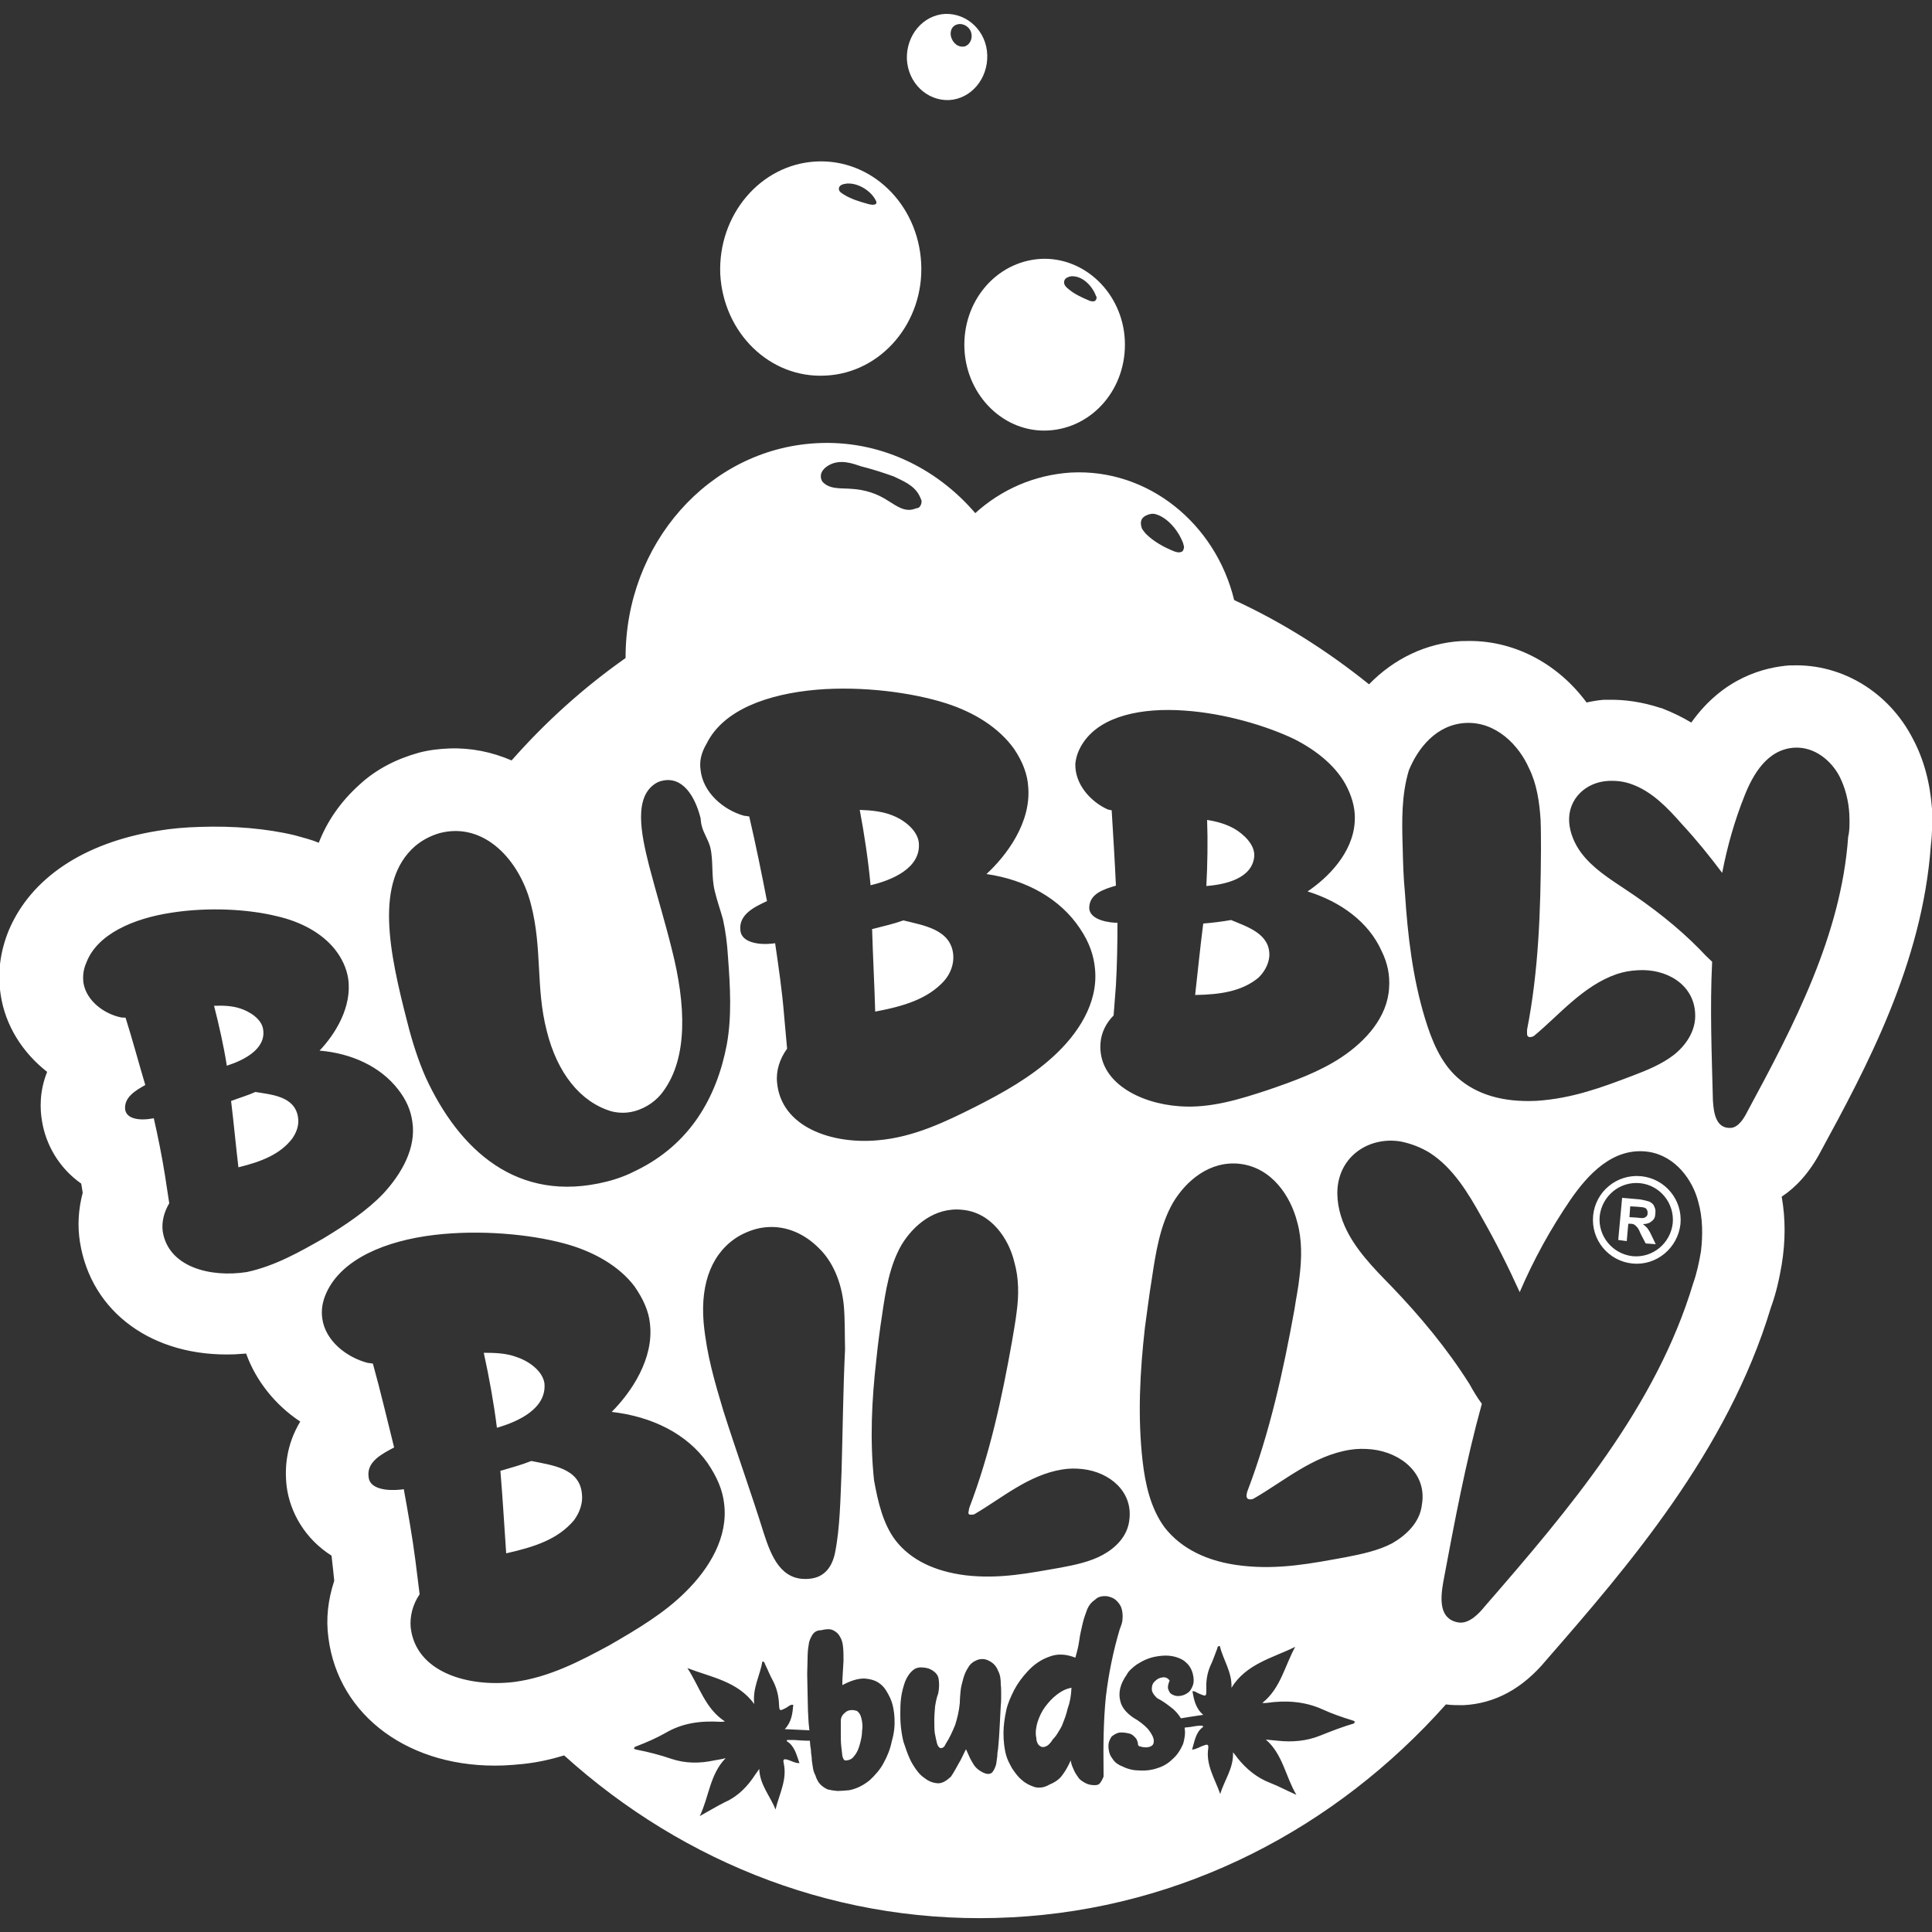
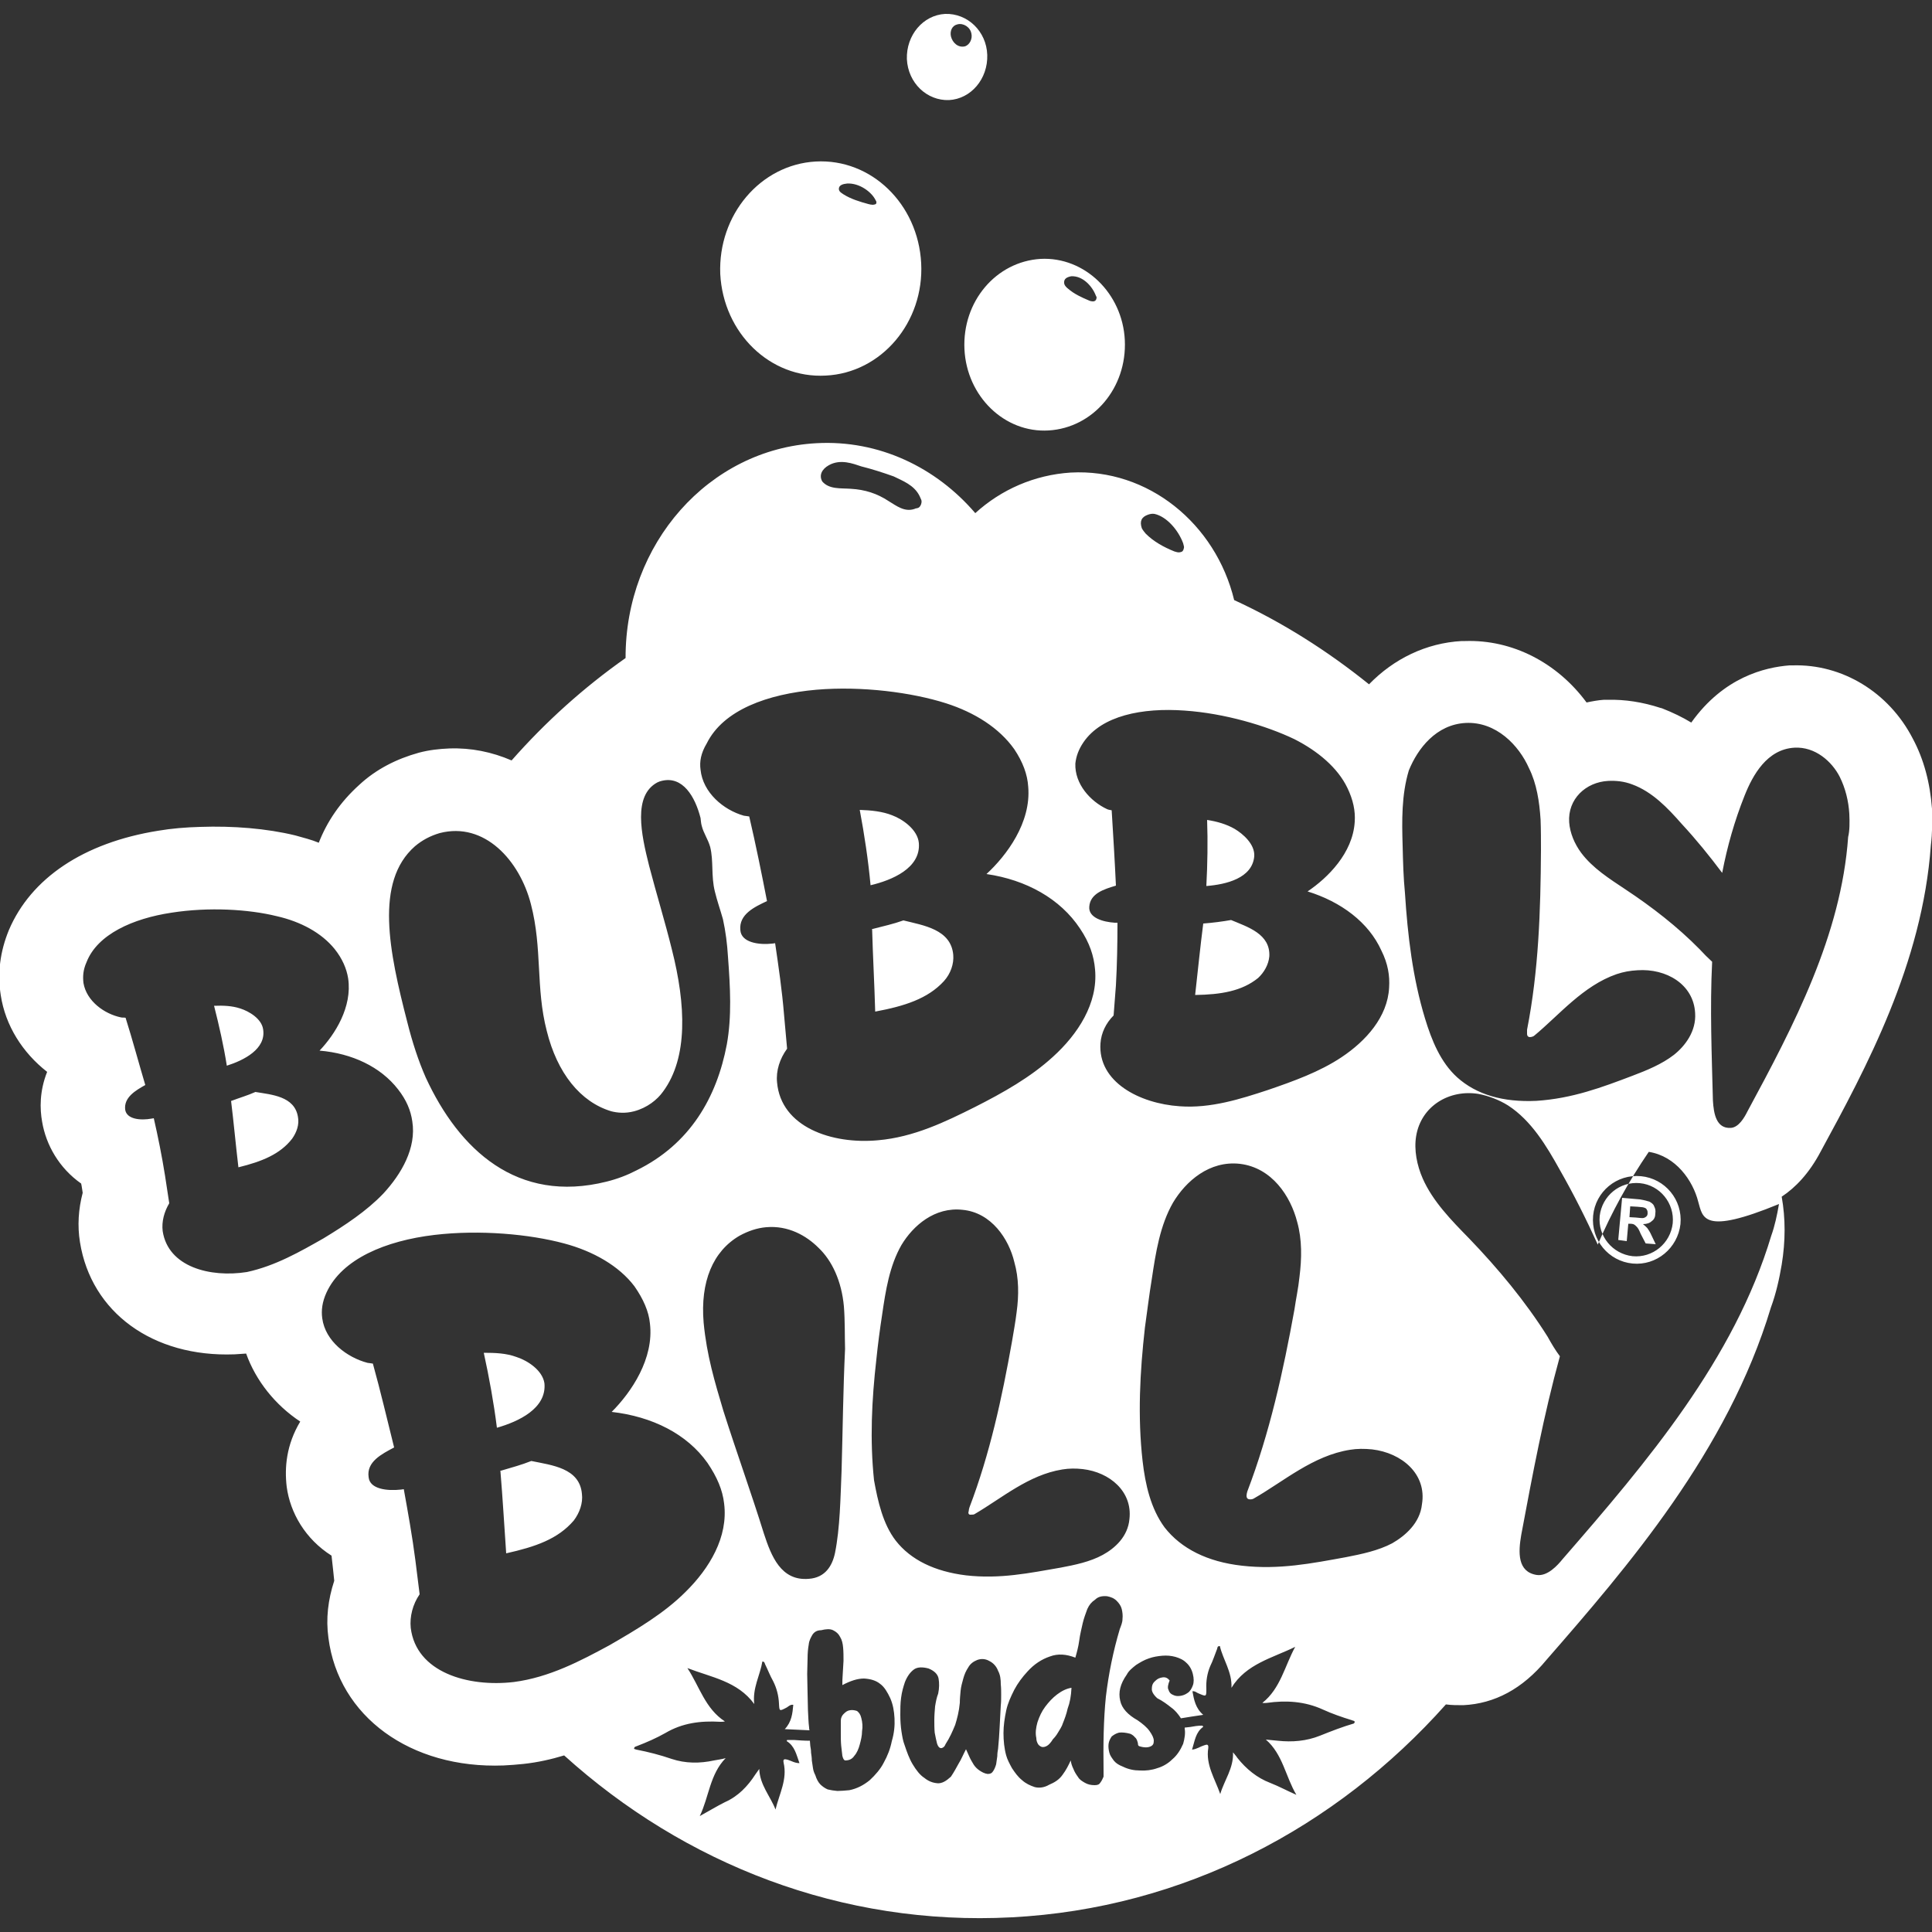
<svg xmlns="http://www.w3.org/2000/svg" id="Layer_1" x="0px" y="0px" viewBox="0 0 500 500" style="enable-background:new 0 0 500 500;" xml:space="preserve">
  <rect x="0" y="0" width="500" height="500" fill="#333333" stroke="none" />
  <style type="text/css">	.st0{fill:#FFFFFF;}</style>
-   <path class="st0" d="M244.6,3.6c-5.7,0.3-10.1,5.5-9.9,11.7c0.3,6.2,5.2,10.8,10.9,10.6c5.7-0.3,10.1-5.5,9.9-11.7 C255.3,8.1,250.4,3.4,244.6,3.6z M249.7,12c-1.7,0.4-3.2-0.9-3.6-2.6c-0.3-1.4,0.3-2.8,1.7-3.1c1.5-0.4,3.3,0.7,3.6,2.4 C251.7,10,251,11.6,249.7,12z M238.4,68.1c-0.8-15.3-12.9-27.1-27.3-26.3c-14.3,0.8-25.3,13.8-24.7,29.1 c0.8,15.3,12.9,27.1,27.3,26.3C228.1,96.5,239.2,83.4,238.4,68.1z M225.9,53c-0.3,0-0.9-0.1-1.2-0.2c-2.2-0.6-4.5-1.3-6.4-2.5 c-0.4-0.3-1.1-0.6-1.2-1.3c-0.1-1.1,1.1-1.4,2.1-1.5c3.2-0.2,6.4,2.2,7.4,4.3c0.1,0.2,0.2,0.3,0.2,0.4 C226.9,52.9,226.5,52.9,225.9,53z M269.3,67c-11.5,0.7-20.3,11-19.7,23.4c0.6,12.2,10.4,21.7,21.8,21c11.5-0.7,20.3-11,19.7-23.4 C290.5,75.9,280.7,66.4,269.3,67z M282.8,78c-0.3,0-0.7-0.1-0.9-0.2c-1.9-0.8-3.9-1.7-5.5-3.1c-0.4-0.3-1-0.9-1-1.5 c-0.1-1.1,0.8-1.5,1.8-1.7c3-0.2,5.5,2.6,6.4,5c0.1,0.2,0.2,0.3,0.2,0.6C283.7,77.7,283.4,78,282.8,78z M128.6,369.5 c-0.8-6.4-2-13-3.4-19.4c3,0,5.8,0.1,8.5,1.1c2.8,0.9,6.7,3.4,7.2,6.8C141.5,364.5,134.2,367.9,128.6,369.5z M66.1,282.6 c-2,0.9-4.1,1.5-6.2,2.3h-0.1c0.7,5.7,1.2,11.3,1.9,17.2c6.1-1.5,10.8-3.4,13.9-7.4c1.2-1.7,1.9-3.7,1.5-5.7 C76.2,283.7,70.3,283.3,66.1,282.6z M237.8,218.2c-0.3-3.5-4.2-6.2-6.9-7.2c-2.5-1-5.4-1.3-8.4-1.4c1.2,6.4,2.2,13,2.8,19.5 C230.8,227.8,238.3,224.7,237.8,218.2z M68.1,266.4c-0.4-2.8-3.7-4.7-5.9-5.4c-2.1-0.7-4.4-0.8-6.8-0.7c1.3,5.1,2.5,10.4,3.3,15.5 C63.1,274.4,68.9,271.5,68.1,266.4z M324.6,221.6c0.2-3.1-2.9-5.8-5.1-7.1c-2.1-1.2-4.5-1.9-7.1-2.3c0.2,5.6,0.1,11.5-0.2,17.1 C317.3,228.9,324.1,227.3,324.6,221.6z M328.5,247.5c0.3-5.8-5.6-7.6-9.9-9.4c-2.3,0.4-4.6,0.7-7.1,0.9h-0.1 c-0.8,6.2-1.4,12.3-2.1,18.5c6.7-0.1,12.1-1,16.3-4.4C327.1,251.7,328.3,249.7,328.5,247.5z M137.5,378.1c-2.5,1-5.1,1.7-7.8,2.5 h-0.2c0.6,7.2,1,14.2,1.5,21.4c7.6-1.7,13.4-3.7,17.5-8.5c1.5-2,2.4-4.5,2.1-6.9C150,379.9,142.8,379.2,137.5,378.1z M244.3,253.9 c1.7-1.9,2.6-4.4,2.4-6.8c-0.6-6.6-7.7-7.6-12.9-8.9c-2.5,0.9-5.2,1.5-7.9,2.2h-0.2c0.2,7.2,0.6,14.2,0.8,21.4 C234,260.4,240.1,258.5,244.3,253.9z M421,321.2l0.4-4.5h0.4c0.6,0,0.9,0.1,1.1,0.2c0.2,0.1,0.4,0.3,0.7,0.6s0.6,0.8,1,1.8l1.3,2.5 l2.6,0.2l-1.1-2.3c-0.4-0.9-0.8-1.5-1.1-1.9c-0.3-0.3-0.7-0.7-1.1-1c1,0,1.8-0.3,2.3-0.8c0.6-0.4,0.9-1.1,0.9-2 c0.1-0.7,0-1.2-0.3-1.8c-0.2-0.6-0.7-0.9-1.2-1.2c-0.6-0.2-1.3-0.4-2.5-0.6l-4.6-0.4l-1,10.9L421,321.2z M421.9,312.2l1.8,0.1 c0.9,0.1,1.4,0.1,1.7,0.2c0.3,0.1,0.7,0.2,0.8,0.6c0.2,0.2,0.2,0.6,0.2,0.9s-0.1,0.6-0.3,0.8c-0.2,0.2-0.4,0.3-0.7,0.4s-1,0-2-0.1 l-1.7-0.1L421.9,312.2z M434.9,316.8c0.6-6.3-4-11.8-10.2-12.4c-6.3-0.6-11.8,4-12.4,10.2c-0.6,6.3,4,11.8,10.2,12.4 C428.7,327.6,434.2,323,434.9,316.8z M432.9,316.6c-0.6,5.2-5.2,9-10.4,8.5c-5.2-0.6-9-5.2-8.5-10.4c0.6-5.2,5.2-9,10.4-8.5 S433.4,311.4,432.9,316.6z M499.7,218.8c-2.2,30.6-16.7,57.5-28.5,79.2c-3,5.7-6.6,9.4-10.1,11.7c1,5.6,1,11.5,0,17.6 c-0.6,3.5-1.4,7.3-2.8,11.1c-11.2,37.2-37.2,67.2-58.1,91.2c-6.2,7.5-13.4,11.3-21.5,11.7c-1.5,0-3.1,0-4.5-0.2 c-28.4,31.9-67.9,52.8-112.4,55.1c-44,2.3-84.7-13.8-115.8-41.9c-3.3,1-6.8,1.8-10.5,2.2c-1.8,0.2-3.4,0.3-5.2,0.4 c-24.1,0.9-42.7-12.7-45.3-33c-0.7-5-0.1-9.9,1.5-14.8l-0.3-2.9c-0.1-1.2-0.3-2.4-0.4-3.6c-6.8-4.3-10.7-11.1-11.6-17.8 c-0.6-5-0.1-10.9,3.5-16.9c-6.5-4.3-11.5-10.6-14-17.6c-1,0.1-2,0.1-3,0.2c-21.2,0.8-37.1-10.9-40-29c-0.7-4.3-0.4-8.6,0.7-12.8 c0,0-0.3-2.1-0.4-2.4c-5.7-4-9.1-10-10.1-16c-0.6-3.3-0.7-7.9,1.3-12.9c-6.4-5-10.8-12-12-19.8c-0.9-5.7-0.2-11.3,2.1-16.9 C8,227.3,21.6,218.1,40.9,215c3.5-0.6,7.2-0.9,10.9-1c8.5-0.3,17.2,0.4,24.6,2.2c2.1,0.6,4.2,1.1,6.1,1.9c2.1-5.4,5.5-10.5,10.5-15 c4.3-4,9.6-6.7,15.4-8.3c2.6-0.7,5.3-1,7.9-1.1c5.6-0.2,11,0.9,16.1,3.1c8.8-10,18.7-18.9,29.5-26.5c-0.1-29.5,21.5-54.1,49.4-55.6 c16.2-0.9,31,6.3,41.1,18.1c6.7-6.1,15.3-9.9,24.7-10.5c20-1.1,37.5,13.2,42.3,33c12.4,5.7,24.1,13.1,34.9,21.8 c6.4-6.6,14.8-10.7,24-11.2c0.3,0,0.6,0,0.9,0c12.2-0.4,23.8,5.6,31.4,15.9c1.4-0.3,3-0.6,4.5-0.7c0.3,0,0.6,0,0.9,0 c4.6-0.1,9.1,0.6,13.7,2.1c0.1,0,0.3,0.1,0.4,0.1c2.8,1.1,5.3,2.3,7.6,3.7c8.4-11.8,19.1-14.3,25.4-14.8c0.2,0,0.6,0,0.8,0 c12.8-0.4,24.9,6.9,31.1,18.9c2.9,5.4,4.5,11.5,5,18.2C500.1,212.4,500.1,215.6,499.7,218.8z M363,218.9c0.1,4.1,0.2,8.2,0.6,12.2 c0.7,11,2,22,5.2,32.5c1.7,5.6,4,11.3,8.3,15.2c5,4.5,11.9,6.5,20.5,6.1c9.3-0.6,17-3.5,24.9-6.5c3.7-1.4,7.6-3,10.7-5.4 c2.9-2.3,5.8-6.1,5.5-10.8c-0.4-7.5-7.5-11.6-14.9-11.1c-1.9,0.1-3.6,0.4-5.4,1c-8.7,3-14.9,10.6-21.3,15.9 c-0.2,0.2-0.7,0.4-1.2,0.4c-0.4,0-0.7-0.3-0.7-0.8c0-0.3,0-0.7,0-1.1c3-15.3,3.5-30.7,3.6-46.4c0-2.6,0-5.4-0.1-8 c-0.3-4.6-1-9.3-3-13.3c-2.6-5.9-8.5-12.1-16.4-11.7c-7.6,0.4-12.4,6.6-14.7,12.3C362.7,205.7,362.8,212.4,363,218.9z M295.5,136.7 c0.3,0.6,0.7,1,1,1.4c2.1,2.1,4.7,3.5,7.4,4.6c0.7,0.2,1.1,0.4,1.9,0.1c0.4-0.1,0.7-1,0.6-1.4l-0.2-0.8c-1.3-3.5-4.3-6.9-7.4-7.6 c-0.6-0.1-1.1,0-1.7,0.2C295.4,133.8,294.9,134.9,295.5,136.7z M286.5,209.4c0.4,0.2,0.8,0.2,1.2,0.3c0.4,6.5,0.8,13,1.1,19.5 c-3,0.9-6.7,2-6.9,5.5c-0.2,2.8,3.5,3.9,6.6,4.1h0.7c0,5.4-0.1,10.8-0.4,16.2l-0.6,7.8c-2,2-3.2,4.5-3.4,7.2 c-0.7,10,10.1,15.6,20.5,16.3c8,0.6,15.8-1.9,22.8-4.2c6.7-2.3,13.4-4.7,19.1-8.5c6.3-4.2,11.9-10.4,12.3-18c0.2-3.1-0.3-6.2-2-9.6 c-3.3-7.3-10.4-12.6-19.1-15.3c5.2-3.5,11.7-9.9,12.2-18c0.2-2.8-0.4-5.7-1.9-8.8c-2.5-5.2-7.6-9.5-13.7-12.6 c-7.3-3.5-18.1-6.7-28.4-7.4c-11-0.8-21.5,1.3-26.2,8.2c-1.3,1.9-1.9,3.7-2.1,5.5C278.1,202.9,282.2,207.4,286.5,209.4z  M212.8,124.6c1.8,2.1,4.8,1.7,7.4,1.9c3.6,0.2,6.8,1.2,9.8,3.2c2,1.2,4.1,2.9,6.7,2c0.3-0.2,0.6-0.1,1-0.3c0.6-0.3,1-1.5,0.7-2.1 l-0.4-0.9c-1.4-2.9-4.5-4-6.7-5.1c-2.8-1-5.6-1.9-8.4-2.6c-2.1-0.7-5.4-2-8.4-0.3C212.7,121.4,211.9,123,212.8,124.6z M181.3,199.2 c0.6,5.9,5.9,10.4,11.2,11.9c0.6,0.1,0.9,0.1,1.4,0.2c1.7,7.3,3.2,14.7,4.6,21.9c-3.2,1.5-7.3,3.4-6.9,7.5c0.2,3.2,4.7,3.9,8.3,3.5 l0.7-0.1c0.9,6.1,1.8,12.3,2.3,18.4l0.8,8.9c-1.9,2.6-2.9,5.7-2.6,8.7c1,11.6,14.2,16.1,26.1,15c9.3-0.8,17.5-4.8,25.1-8.6 c7.3-3.7,14.4-7.7,20.2-13c6.4-5.8,11.7-13.8,10.9-22.6c-0.3-3.5-1.4-6.9-3.9-10.6c-5.1-7.7-13.9-12.6-24.2-14.1 c5.2-4.8,11.6-13.3,10.8-22.6c-0.2-3.2-1.4-6.4-3.6-9.7c-3.9-5.5-10.2-9.5-17.7-11.9c-8.8-2.8-21.7-4.5-33.5-3.5 c-12.6,1.1-24.1,5.2-28.4,13.9C181.4,194.9,181,197.1,181.3,199.2z M218.4,338.1c-0.6-6.6-3.1-11.9-6.6-15.2 c-3.1-3.1-7.8-5.8-13.5-5.3c-2.4,0.2-4.7,1-6.9,2.2c-6.9,4-10.2,11.9-9.3,22.5c0.8,8.5,2.9,15.4,5.1,22.8 c3.4,10.7,7.2,21.2,10.5,31.8c1.9,5.8,4.4,12.3,11.6,11.7c4.3-0.3,6.1-3.4,6.8-6.7c1.3-6.5,1.4-14.1,1.7-21.3 c0.3-10.5,0.4-20.9,0.9-31.5C218.6,345.7,218.7,341.9,218.4,338.1z M105.4,264.5c1.3,5.2,2.9,10.1,4.8,14.4 c8.6,18.6,23.6,32.7,46.8,26.9c2.8-0.7,5.4-1.7,7.7-2.9c13.9-6.8,20.8-18.9,23.4-32.6c1.3-7.2,0.9-14.7,0.3-22.7 c-0.2-3.3-0.6-6.5-1.3-9.7c-0.7-2.5-1.5-4.7-2.1-7.2c-1-4-0.3-7.8-1.2-11.5c-0.6-2.1-1.7-3.5-2.2-5.5c-0.2-0.7-0.2-1.3-0.3-2 c-1.4-5.5-4.6-11-10.1-9.6c-0.4,0.1-0.7,0.2-1.1,0.4c-6.3,3.4-4.2,13.3-2.1,21.6c1.9,7.3,4.1,14.4,5.9,21.7 c3.6,14.2,4.2,27.9-2.3,36.7c-1.5,2.1-4.1,4.2-7.5,5.1c-2.3,0.6-4.3,0.4-5.9,0c-8-2.4-14-9.9-16.7-20.8c-2.9-11.2-1.1-21.3-4.1-32.8 c-2.9-11.3-12-21.4-23.6-18.4c-2.4,0.7-4.5,1.8-6.4,3.4C96.9,228.2,100.7,246.3,105.4,264.5z M83.7,320.5 c5.6-3.4,11.2-7.1,15.5-11.6c4.7-5.1,8.6-11.8,7.5-18.7c-0.4-2.8-1.5-5.5-3.7-8.3c-4.5-5.8-11.9-9.3-20.3-10 c4-4.2,8.5-11.3,7.4-18.7c-0.4-2.5-1.5-5.1-3.5-7.6c-3.4-4.2-8.8-7.1-15-8.5c-7.3-1.8-17.6-2.4-27.2-0.9c-10,1.5-19.2,5.6-22,12.8 c-0.9,2-1,3.7-0.8,5.4c0.8,4.7,5.4,8,9.7,8.9c0.4,0.1,0.8,0,1.2,0.1c1.8,5.7,3.4,11.7,5.1,17.4c-2.5,1.4-5.6,3.2-5.2,6.4 c0.4,2.5,4,2.8,6.8,2.3l0.6-0.1c1.1,4.8,2.1,9.8,2.9,14.8l1.1,7.2c-1.3,2.2-2,4.7-1.7,7.2c1.4,9.3,12.3,12.1,21.8,10.6 C71.3,327.6,77.7,323.9,83.7,320.5z M157.7,425.8c7.1-4.1,14.2-8.3,19.7-13.8c6.2-6.1,11.1-14.2,10-22.9c-0.4-3.5-1.8-6.8-4.3-10.5 c-5.3-7.5-14.3-12-24.8-13.2c5.1-5.1,11-13.8,9.9-22.9c-0.3-3.1-1.7-6.3-4-9.6c-4-5.3-10.7-9.1-18.2-11.1 c-8.9-2.4-21.8-3.6-33.6-2.2c-12.6,1.5-23.9,6.2-27.9,14.9c-1.1,2.4-1.4,4.6-1.1,6.7c0.8,5.9,6.4,10.1,11.7,11.5 c0.6,0.1,0.9,0.1,1.4,0.2c2,7.2,3.7,14.5,5.5,21.7c-3.2,1.7-7.2,3.7-6.6,7.7c0.3,3.1,4.8,3.6,8.4,3.2l0.7-0.1 c1.1,6.1,2.2,12.2,3,18.4l1.1,8.8c-1.8,2.6-2.6,5.8-2.3,8.7c1.4,11.5,14.8,15.4,26.7,14C142.2,434.1,150.3,429.8,157.7,425.8z  M231.5,444.7c-0.1-1.9-0.4-3.6-1.1-5.2c-0.7-1.5-1.5-2.9-2.6-3.7c-1.1-0.9-2.5-1.3-4.2-1.4c-1.7,0-3.5,0.6-5.6,1.7 c0-0.8,0-1.8,0.1-2.9c0.1-1.1,0.1-2.2,0.2-3.4c0-1.2,0-2.3-0.1-3.4c-0.1-1.1-0.3-2-0.8-2.8c-0.4-0.8-1-1.3-1.8-1.7s-1.9-0.3-3.1,0 c-1,0-1.7,0.4-2.2,1.1c-0.4,0.7-0.9,1.5-1,2.6c-0.2,1.1-0.3,2.3-0.3,3.6s-0.1,2.6-0.1,4c0,1.8,0.1,3.4,0.1,5c0,1.5,0.1,3.1,0.1,4.5 c0.1,1.4,0.1,3,0.3,4.4c0,0.2,0,0.4,0.1,0.7c-2.1-0.1-4.1-0.2-6.4-0.3c1.8-1.9,2-4.1,2.2-6.3c-0.8-0.1-1.2,0.4-1.7,0.7 c-1.9,1-1.9,1-2-1c-0.1-2.1-0.6-4-1.5-5.8c-0.8-1.4-1.4-3-2.1-4.4c-0.1-0.2-0.1-0.7-0.7-0.7c-0.6,3.6-2.6,6.9-2.1,11 c-4.3-5.9-11.1-6.9-17.3-9.3c3.1,4.7,4.6,10.5,9.7,13.8c-0.4,0.1-0.9,0.1-1.2,0.1c-5.1-0.3-9.8,0.3-14.2,2.9 c-2.3,1.3-4.8,2.4-7.4,3.4c-0.2,0.1-0.7,0.1-0.7,0.7c0.2,0.1,0.3,0.1,0.6,0.2c3.1,0.6,6.2,1.4,9.1,2.4c3.6,1.2,7.3,1.2,11,0.4 c1-0.2,2-0.3,3-0.6c-4.1,4.2-4.3,10-6.7,15c2.2-1.2,4.3-2.5,6.5-3.6c3.4-1.5,5.9-4.1,7.9-7.2c0.3-0.4,0.7-1,1-1.4 c0.1,4.1,2.9,7.1,4.2,10.5c1-4.1,3.1-7.8,2.1-12.1c-0.2-1,0.2-1,1-0.8c1,0.3,1.9,0.9,3.1,0.9c-0.8-2.2-1.2-4.4-3.3-5.7 c0-0.1,0.1-0.2,0.1-0.3c0.6,0,1.1,0,1.7,0c1.4,0.1,2.8,0.2,4.2,0.2c0,0.4,0.1,0.9,0.1,1.3c0.1,0.6,0.2,1.1,0.2,1.8 c0.1,0.7,0.2,1.3,0.2,2c0.1,0.7,0.2,1.3,0.3,2c0.1,0.7,0.3,1.2,0.6,1.8c0.3,1,0.8,1.9,1.3,2.4s1.2,1,1.9,1.3 c0.8,0.2,1.5,0.3,2.5,0.4c0.9,0,2-0.1,3.1-0.2c2-0.4,3.7-1.3,5.3-2.6c1.4-1.3,2.8-2.9,3.6-4.5c1-1.8,1.7-3.6,2.1-5.6 C231.4,448.6,231.6,446.6,231.5,444.7z M231.8,398.7c3.9,5,10.1,8,18.2,9c8.8,1,16.4-0.6,24.5-2c3.7-0.7,7.6-1.5,10.9-3.3 c3.1-1.7,6.5-4.7,6.9-9.3c0.8-7.1-5.1-12.1-12.1-12.9c-1.8-0.2-3.5-0.2-5.3,0.1c-8.7,1.4-15.6,7.4-22.6,11.5 c-0.2,0.2-0.7,0.2-1.2,0.2c-0.4,0-0.6-0.4-0.4-0.9c0-0.3,0.1-0.7,0.2-1c5.3-13.9,8.4-28.3,11-42.9c0.4-2.4,0.9-5.1,1.2-7.6 c0.6-4.4,0.6-8.8-0.6-13c-1.4-5.9-5.9-12.8-13.4-13.5c-7.2-0.8-12.8,4.1-15.8,9.1c-3.1,5.4-4.1,11.8-5,18c-0.6,3.9-1.1,7.7-1.5,11.6 c-1.2,10.5-1.7,20.9-0.6,31.3C227.2,388.6,228.5,394.4,231.8,398.7z M259,435.9c0-1.2-0.1-2.4-0.7-3.5c-0.4-1.1-1.2-2-2.2-2.5 c-1-0.6-2.1-0.7-3.2-0.3c-1,0.4-1.8,1-2.3,1.9c-0.6,0.9-1,1.8-1.3,2.9c-0.3,1.1-0.6,2.1-0.7,3.2c-0.1,1.1-0.2,2.1-0.2,3.1 c-0.2,2.2-0.7,4.1-1.2,5.7c-0.7,1.7-1.4,3.3-2.5,5c-0.2,0.6-0.6,0.9-1,1c-0.4,0.1-0.9-0.2-1.2-1.2c-0.2-0.8-0.4-1.7-0.6-2.8 c-0.1-1.1-0.1-2.2-0.1-3.3c0-1.1,0.1-2.3,0.2-3.5c0.2-1.2,0.4-2.3,0.8-3.3c0.3-1.4,0.3-2.8,0.1-3.9c-0.2-1.1-1.1-2-2.6-2.6 c-1.5-0.4-2.8-0.4-3.7,0.2c-1,0.7-1.8,1.8-2.4,3.3c-0.4,1.2-0.8,2.5-1,4.1c-0.2,1.4-0.2,3-0.2,4.4c0,1.5,0.1,3,0.3,4.3 c0.2,1.3,0.4,2.5,0.8,3.5c0.6,1.8,1.2,3.5,2.1,5c0.9,1.5,1.9,2.8,3,3.5c1.1,0.9,2.2,1.3,3.4,1.4c1.2,0.1,2.3-0.6,3.5-1.7 c0.8-1.2,1.4-2.3,2-3.4c0.7-1.1,1.2-2.4,1.9-3.7c0.3,0.7,0.6,1.3,0.9,2c0.3,0.7,0.7,1.3,1.1,2c0.4,0.6,0.9,1.1,1.5,1.5 c0.6,0.4,1.3,0.8,2.1,0.9c0.7,0,1.1-0.2,1.4-0.7c0.3-0.4,0.6-1.1,0.8-1.8c0.1-0.7,0.2-1.4,0.3-2.1c0-0.8,0.1-1.3,0.2-1.9 c0.2-1.9,0.3-3.7,0.4-5.5c0.1-1.9,0.2-3.7,0.3-5.7c0.1-0.9,0.1-1.9,0.1-2.8C259.1,437.7,259.1,436.8,259,435.9z M286.2,439.1 c0.7-5.9,1.9-11.8,3.6-17.5c0.3-0.8,0.7-1.7,0.7-2.6c0.1-0.9,0-1.8-0.2-2.6c-0.2-0.8-0.7-1.5-1.3-2.1c-0.7-0.7-1.5-1-2.5-1.2 c-1.3-0.1-2.3,0.1-3.1,0.9c-0.9,0.6-1.5,1.3-2,2.4c-0.4,1.1-0.9,2.4-1.2,3.7c-0.3,1.4-0.7,2.9-0.9,4.5c-0.2,1.5-0.6,3-1,4.4 c-2.3-0.9-4.5-1.1-6.6-0.3c-2.1,0.7-4.1,2-5.8,3.9c-1.3,1.4-2.5,3-3.4,4.7c-0.9,1.8-1.7,3.5-2.1,5.4s-0.7,3.9-0.7,5.8 c0,2,0.2,4,0.7,5.8c0.3,1.1,0.9,2.2,1.5,3.3c0.8,1.2,1.5,2.2,2.6,3.1c1,0.9,2.1,1.4,3.3,1.8c1.2,0.3,2.5,0.1,3.7-0.6 c1.4-0.6,2.6-1.3,3.5-2.6c0.9-1.2,1.5-2.4,2.1-3.7c0.1,0.7,0.3,1.4,0.7,2.2c0.3,0.8,0.7,1.4,1.2,2.1c0.4,0.7,1.1,1.1,1.8,1.5 c0.7,0.4,1.5,0.6,2.5,0.6c0.8,0,1.2-0.2,1.5-0.7c0.3-0.4,0.6-1,0.8-1.5c0-0.2,0-0.4,0-0.7s0-0.4,0-0.7 C285.5,451.4,285.6,445,286.2,439.1z M350.6,445.8c0-0.6-0.4-0.4-0.7-0.6c-2.6-0.8-5.2-1.7-7.6-2.8c-4.6-2.1-9.5-2.4-14.4-1.7 c-0.3,0-0.7,0.1-1.2,0c4.7-3.7,5.8-9.6,8.5-14.5c-5.9,2.9-12.7,4.4-16.5,10.6c0.2-4.1-2.2-7.3-3-10.8c-0.7,0-0.6,0.4-0.7,0.7 c-0.6,1.5-1.1,3.1-1.8,4.5c-0.8,1.9-1.1,3.9-1,5.9c0,2,0,2-1.9,1.2c-0.6-0.2-1-0.7-1.7-0.6c0.4,2.2,0.8,4.4,2.8,6.1 c-2.1,0.3-4,0.6-5.8,0.9c0-0.1-0.1-0.1-0.1-0.2c-0.6-0.9-1.4-1.9-2.4-2.6c-1-0.8-2.2-1.7-3.6-2.4c-1-0.9-1.5-1.8-1.4-2.5 c0-0.9,0.3-1.5,0.9-2c0.6-0.6,1.2-0.8,1.9-0.9c0.8-0.1,1.3,0.2,1.8,0.8c-0.4,1-0.6,1.9-0.3,2.4c0.2,0.7,0.6,1.1,1.1,1.3 c0.6,0.3,1.1,0.4,1.9,0.3c0.7-0.1,1.3-0.3,2-0.8c0.6-0.4,1-1.1,1.3-1.9c0.3-0.8,0.3-1.8,0-3c-0.3-1.2-0.9-2.2-1.7-2.9 c-0.8-0.8-1.8-1.2-2.8-1.5c-1.1-0.3-2.2-0.4-3.4-0.3c-1.2,0.1-2.4,0.3-3.5,0.7c-1.2,0.4-2.2,1-3.3,1.7c-1,0.8-1.9,1.5-2.4,2.5 c-1.7,2.4-2.2,4.6-1.7,6.7c0.4,2,2,3.7,4.5,5.1c1.3,0.9,2.4,1.8,3.1,2.8c0.7,1,1.1,1.8,1.1,2.5c0,0.8-0.2,1.2-0.9,1.5 c-0.7,0.3-1.7,0.3-2.9-0.1c-0.2-0.1-0.3-0.3-0.3-0.6s-0.1-0.4-0.2-0.8c-0.1-0.3-0.3-0.7-0.6-0.9c-0.2-0.3-0.7-0.7-1.2-0.9 c-1.1-0.3-2.1-0.4-2.9-0.3c-0.8,0.2-1.4,0.6-1.9,1c-0.4,0.6-0.7,1.2-0.8,1.9c-0.1,0.8,0,1.5,0.2,2.3s0.7,1.4,1.2,2.1 c0.6,0.7,1.3,1.1,2.3,1.5c1.4,0.7,2.9,1,4.4,1c1.5,0.1,3.1-0.1,4.5-0.6c1.4-0.4,2.8-1.2,3.9-2.3c1.2-1,2.1-2.4,2.8-4 c0.4-1.4,0.6-2.8,0.4-3.9c0-0.1,0-0.2,0-0.3c1-0.1,1.9-0.2,2.9-0.4c0.6-0.1,1.1-0.1,1.7-0.1c0.1,0.1,0.1,0.2,0.2,0.3 c-2,1.4-2.2,3.7-2.9,5.9c1.2-0.1,2.1-0.8,3.1-1.1c0.8-0.3,1.2-0.3,1.1,0.7c-0.7,4.3,1.7,7.9,3.1,11.9c1-3.5,3.5-6.7,3.3-10.8 c0.3,0.4,0.8,0.9,1.1,1.4c2.3,2.9,5.1,5.2,8.5,6.5c2.3,0.9,4.5,2.1,6.8,3.1c-2.8-4.7-3.5-10.5-7.9-14.3c1,0.1,2,0.2,3.1,0.3 c3.7,0.4,7.4,0.1,10.9-1.3c3-1.2,5.8-2.3,8.9-3.2C350.2,446,350.5,445.9,350.6,445.8z M355.1,375.1c-2-0.2-3.9-0.2-5.7,0.1 c-9.6,1.5-17.2,8.2-24.9,12.6c-0.3,0.2-0.8,0.3-1.3,0.2c-0.4-0.1-0.6-0.4-0.6-0.9c0-0.3,0.1-0.8,0.2-1.1 c5.8-15.2,9.3-31.1,12.2-47.1c0.4-2.8,1-5.5,1.3-8.4c0.6-4.8,0.7-9.7-0.6-14.3c-1.7-6.6-6.5-14-14.8-15c-7.9-0.9-14,4.5-17.3,10 c-3.4,5.9-4.5,13-5.5,19.7c-0.7,4.2-1.2,8.5-1.8,12.7c-1.3,11.5-1.9,23-0.6,34.5c0.7,6.1,2.1,12.3,5.7,17.2c4.3,5.5,11.1,8.9,20,9.9 c9.6,1.1,18.1-0.6,26.9-2.2c4.1-0.8,8.4-1.7,12-3.6c3.3-1.9,7.2-5.2,7.7-10.1C369.3,381.5,362.8,376,355.1,375.1z M439.5,311 c-1.4-5.5-5.8-11.8-12.8-12.9c-9.3-1.4-15.9,6.1-20.2,12.3c-5.2,7.6-9.6,15.6-13.2,24c-3-6.6-6.2-13-9.8-19.3 c-3.5-6.3-7.4-12.8-13.4-16.7c-2.4-1.5-5.1-2.5-7.7-3c-7.5-1.2-14.8,3.1-16.1,10.9c-0.6,3.6,0.2,7.6,1.7,11 c2.6,5.9,7.4,10.8,12,15.5c7.5,7.8,14.5,16.2,20.3,25.4c1,1.8,2,3.5,3.2,5.1c-4.2,15.2-7.1,30.7-10,46.2c-0.8,4.6-1,9.6,4,10.4 c2.8,0.4,5.4-2.5,6.7-4.1c21.9-25.2,44.4-51.7,54-83.7c0.9-2.5,1.5-5.3,2-8.2C440.7,319.7,440.7,315.2,439.5,311z M478.6,210.6 c-0.2-3.3-1-6.6-2.5-9.6c-2-3.9-6.3-7.8-11.7-7.5c-7.1,0.4-10.8,7.1-12.9,12.4c-2.6,6.5-4.5,13.2-5.8,20c-3.3-4.4-6.7-8.6-10.5-12.7 c-3.6-4.1-7.6-8.3-12.8-10.2c-2.1-0.8-4.2-1-6.2-0.9c-5.8,0.3-10.5,4.7-10.1,10.7c0.2,2.8,1.4,5.6,3.1,7.9c3,4,7.3,6.7,11.5,9.5 c6.8,4.5,13.4,9.6,19.2,15.5c1,1.1,2.1,2.2,3.2,3.2c-0.6,12-0.1,24,0.2,35.9c0.2,3.5,0.9,7.3,4.6,7.1c2.1-0.1,3.6-2.8,4.3-4.2 c12.1-22.4,24.3-45.7,26.1-71.1C478.7,215,478.7,212.8,478.6,210.6z M222.9,444.6c-0.2-0.9-0.6-1.4-1.1-1.8 c-0.6-0.2-1.2-0.3-1.8-0.2c-0.7,0.1-1.1,0.4-1.7,1c-0.4,0.4-0.7,1-0.7,1.7c0,1,0,2,0,3.2c0,1.2,0,2.3,0.1,3.3c0.1,1,0.2,1.9,0.3,2.6 c0.2,0.8,0.4,1.1,0.7,1.2c1,0,1.8-0.3,2.4-1.2c0.7-0.8,1.1-1.8,1.4-2.9c0.3-1.1,0.6-2.3,0.6-3.5 C223.3,446.9,223.2,445.7,222.9,444.6z M277.3,436.8c-1.3,0.2-2.5,0.8-3.7,1.7c-1.2,0.9-2.2,2-3.1,3.2c-0.9,1.2-1.5,2.5-2,4 c-0.4,1.4-0.6,2.8-0.3,4.1c0,0.7,0.2,1.1,0.4,1.5c0.2,0.4,0.7,0.7,1,0.8c0.4,0.1,0.9,0,1.4-0.3s1-0.9,1.5-1.7c0.4-0.4,0.9-1,1.3-1.7 c0.4-0.7,1-1.5,1.3-2.5c0.4-1,0.9-2.3,1.2-3.7C276.9,440.6,277.2,438.9,277.3,436.8z" />
+   <path class="st0" d="M244.6,3.6c-5.7,0.3-10.1,5.5-9.9,11.7c0.3,6.2,5.2,10.8,10.9,10.6c5.7-0.3,10.1-5.5,9.9-11.7 C255.3,8.1,250.4,3.4,244.6,3.6z M249.7,12c-1.7,0.4-3.2-0.9-3.6-2.6c-0.3-1.4,0.3-2.8,1.7-3.1c1.5-0.4,3.3,0.7,3.6,2.4 C251.7,10,251,11.6,249.7,12z M238.4,68.1c-0.8-15.3-12.9-27.1-27.3-26.3c-14.3,0.8-25.3,13.8-24.7,29.1 c0.8,15.3,12.9,27.1,27.3,26.3C228.1,96.5,239.2,83.4,238.4,68.1z M225.9,53c-0.3,0-0.9-0.1-1.2-0.2c-2.2-0.6-4.5-1.3-6.4-2.5 c-0.4-0.3-1.1-0.6-1.2-1.3c-0.1-1.1,1.1-1.4,2.1-1.5c3.2-0.2,6.4,2.2,7.4,4.3c0.1,0.2,0.2,0.3,0.2,0.4 C226.9,52.9,226.5,52.9,225.9,53z M269.3,67c-11.5,0.7-20.3,11-19.7,23.4c0.6,12.2,10.4,21.7,21.8,21c11.5-0.7,20.3-11,19.7-23.4 C290.5,75.9,280.7,66.4,269.3,67z M282.8,78c-0.3,0-0.7-0.1-0.9-0.2c-1.9-0.8-3.9-1.7-5.5-3.1c-0.4-0.3-1-0.9-1-1.5 c-0.1-1.1,0.8-1.5,1.8-1.7c3-0.2,5.5,2.6,6.4,5c0.1,0.2,0.2,0.3,0.2,0.6C283.7,77.7,283.4,78,282.8,78z M128.6,369.5 c-0.8-6.4-2-13-3.4-19.4c3,0,5.8,0.1,8.5,1.1c2.8,0.9,6.7,3.4,7.2,6.8C141.5,364.5,134.2,367.9,128.6,369.5z M66.1,282.6 c-2,0.9-4.1,1.5-6.2,2.3h-0.1c0.7,5.7,1.2,11.3,1.9,17.2c6.1-1.5,10.8-3.4,13.9-7.4c1.2-1.7,1.9-3.7,1.5-5.7 C76.2,283.7,70.3,283.3,66.1,282.6z M237.8,218.2c-0.3-3.5-4.2-6.2-6.9-7.2c-2.5-1-5.4-1.3-8.4-1.4c1.2,6.4,2.2,13,2.8,19.5 C230.8,227.8,238.3,224.7,237.8,218.2z M68.1,266.4c-0.4-2.8-3.7-4.7-5.9-5.4c-2.1-0.7-4.4-0.8-6.8-0.7c1.3,5.1,2.5,10.4,3.3,15.5 C63.1,274.4,68.9,271.5,68.1,266.4z M324.6,221.6c0.2-3.1-2.9-5.8-5.1-7.1c-2.1-1.2-4.5-1.9-7.1-2.3c0.2,5.6,0.1,11.5-0.2,17.1 C317.3,228.9,324.1,227.3,324.6,221.6z M328.5,247.5c0.3-5.8-5.6-7.6-9.9-9.4c-2.3,0.4-4.6,0.7-7.1,0.9h-0.1 c-0.8,6.2-1.4,12.3-2.1,18.5c6.7-0.1,12.1-1,16.3-4.4C327.1,251.7,328.3,249.7,328.5,247.5z M137.5,378.1c-2.5,1-5.1,1.7-7.8,2.5 h-0.2c0.6,7.2,1,14.2,1.5,21.4c7.6-1.7,13.4-3.7,17.5-8.5c1.5-2,2.4-4.5,2.1-6.9C150,379.9,142.8,379.2,137.5,378.1z M244.3,253.9 c1.7-1.9,2.6-4.4,2.4-6.8c-0.6-6.6-7.7-7.6-12.9-8.9c-2.5,0.9-5.2,1.5-7.9,2.2h-0.2c0.2,7.2,0.6,14.2,0.8,21.4 C234,260.4,240.1,258.5,244.3,253.9z M421,321.2l0.4-4.5h0.4c0.6,0,0.9,0.1,1.1,0.2c0.2,0.1,0.4,0.3,0.7,0.6s0.6,0.8,1,1.8l1.3,2.5 l2.6,0.2l-1.1-2.3c-0.4-0.9-0.8-1.5-1.1-1.9c-0.3-0.3-0.7-0.7-1.1-1c1,0,1.8-0.3,2.3-0.8c0.6-0.4,0.9-1.1,0.9-2 c0.1-0.7,0-1.2-0.3-1.8c-0.2-0.6-0.7-0.9-1.2-1.2c-0.6-0.2-1.3-0.4-2.5-0.6l-4.6-0.4l-1,10.9L421,321.2z M421.9,312.2l1.8,0.1 c0.9,0.1,1.4,0.1,1.7,0.2c0.3,0.1,0.7,0.2,0.8,0.6c0.2,0.2,0.2,0.6,0.2,0.9s-0.1,0.6-0.3,0.8c-0.2,0.2-0.4,0.3-0.7,0.4s-1,0-2-0.1 l-1.7-0.1L421.9,312.2z M434.9,316.8c0.6-6.3-4-11.8-10.2-12.4c-6.3-0.6-11.8,4-12.4,10.2c-0.6,6.3,4,11.8,10.2,12.4 C428.7,327.6,434.2,323,434.9,316.8z M432.9,316.6c-0.6,5.2-5.2,9-10.4,8.5c-5.2-0.6-9-5.2-8.5-10.4c0.6-5.2,5.2-9,10.4-8.5 S433.4,311.4,432.9,316.6z M499.7,218.8c-2.2,30.6-16.7,57.5-28.5,79.2c-3,5.7-6.6,9.4-10.1,11.7c1,5.6,1,11.5,0,17.6 c-0.6,3.5-1.4,7.3-2.8,11.1c-11.2,37.2-37.2,67.2-58.1,91.2c-6.2,7.5-13.4,11.3-21.5,11.7c-1.5,0-3.1,0-4.5-0.2 c-28.4,31.9-67.9,52.8-112.4,55.1c-44,2.3-84.7-13.8-115.8-41.9c-3.3,1-6.8,1.8-10.5,2.2c-1.8,0.2-3.4,0.3-5.2,0.4 c-24.1,0.9-42.7-12.7-45.3-33c-0.7-5-0.1-9.9,1.5-14.8l-0.3-2.9c-0.1-1.2-0.3-2.4-0.4-3.6c-6.8-4.3-10.7-11.1-11.6-17.8 c-0.6-5-0.1-10.9,3.5-16.9c-6.5-4.3-11.5-10.6-14-17.6c-1,0.1-2,0.1-3,0.2c-21.2,0.8-37.1-10.9-40-29c-0.7-4.3-0.4-8.6,0.7-12.8 c0,0-0.3-2.1-0.4-2.4c-5.7-4-9.1-10-10.1-16c-0.6-3.3-0.7-7.9,1.3-12.9c-6.4-5-10.8-12-12-19.8c-0.9-5.7-0.2-11.3,2.1-16.9 C8,227.3,21.6,218.1,40.9,215c3.5-0.6,7.2-0.9,10.9-1c8.5-0.3,17.2,0.4,24.6,2.2c2.1,0.6,4.2,1.1,6.1,1.9c2.1-5.4,5.5-10.5,10.5-15 c4.3-4,9.6-6.7,15.4-8.3c2.6-0.7,5.3-1,7.9-1.1c5.6-0.2,11,0.9,16.1,3.1c8.8-10,18.7-18.9,29.5-26.5c-0.1-29.5,21.5-54.1,49.4-55.6 c16.2-0.9,31,6.3,41.1,18.1c6.7-6.1,15.3-9.9,24.7-10.5c20-1.1,37.5,13.2,42.3,33c12.4,5.7,24.1,13.1,34.9,21.8 c6.4-6.6,14.8-10.7,24-11.2c0.3,0,0.6,0,0.9,0c12.2-0.4,23.8,5.6,31.4,15.9c1.4-0.3,3-0.6,4.5-0.7c0.3,0,0.6,0,0.9,0 c4.6-0.1,9.1,0.6,13.7,2.1c0.1,0,0.3,0.1,0.4,0.1c2.8,1.1,5.3,2.3,7.6,3.7c8.4-11.8,19.1-14.3,25.4-14.8c0.2,0,0.6,0,0.8,0 c12.8-0.4,24.9,6.9,31.1,18.9c2.9,5.4,4.5,11.5,5,18.2C500.1,212.4,500.1,215.6,499.7,218.8z M363,218.9c0.1,4.1,0.2,8.2,0.6,12.2 c0.7,11,2,22,5.2,32.5c1.7,5.6,4,11.3,8.3,15.2c5,4.5,11.9,6.5,20.5,6.1c9.3-0.6,17-3.5,24.9-6.5c3.7-1.4,7.6-3,10.7-5.4 c2.9-2.3,5.8-6.1,5.5-10.8c-0.4-7.5-7.5-11.6-14.9-11.1c-1.9,0.1-3.6,0.4-5.4,1c-8.7,3-14.9,10.6-21.3,15.9 c-0.2,0.2-0.7,0.4-1.2,0.4c-0.4,0-0.7-0.3-0.7-0.8c0-0.3,0-0.7,0-1.1c3-15.3,3.5-30.7,3.6-46.4c0-2.6,0-5.4-0.1-8 c-0.3-4.6-1-9.3-3-13.3c-2.6-5.9-8.5-12.1-16.4-11.7c-7.6,0.4-12.4,6.6-14.7,12.3C362.7,205.7,362.8,212.4,363,218.9z M295.5,136.7 c0.3,0.6,0.7,1,1,1.4c2.1,2.1,4.7,3.5,7.4,4.6c0.7,0.2,1.1,0.4,1.9,0.1c0.4-0.1,0.7-1,0.6-1.4l-0.2-0.8c-1.3-3.5-4.3-6.9-7.4-7.6 c-0.6-0.1-1.1,0-1.7,0.2C295.4,133.8,294.9,134.9,295.5,136.7z M286.5,209.4c0.4,0.2,0.8,0.2,1.2,0.3c0.4,6.5,0.8,13,1.1,19.5 c-3,0.9-6.7,2-6.9,5.5c-0.2,2.8,3.5,3.9,6.6,4.1h0.7c0,5.4-0.1,10.8-0.4,16.2l-0.6,7.8c-2,2-3.2,4.5-3.4,7.2 c-0.7,10,10.1,15.6,20.5,16.3c8,0.6,15.8-1.9,22.8-4.2c6.7-2.3,13.4-4.7,19.1-8.5c6.3-4.2,11.9-10.4,12.3-18c0.2-3.1-0.3-6.2-2-9.6 c-3.3-7.3-10.4-12.6-19.1-15.3c5.2-3.5,11.7-9.9,12.2-18c0.2-2.8-0.4-5.7-1.9-8.8c-2.5-5.2-7.6-9.5-13.7-12.6 c-7.3-3.5-18.1-6.7-28.4-7.4c-11-0.8-21.5,1.3-26.2,8.2c-1.3,1.9-1.9,3.7-2.1,5.5C278.1,202.9,282.2,207.4,286.5,209.4z  M212.8,124.6c1.8,2.1,4.8,1.7,7.4,1.9c3.6,0.2,6.8,1.2,9.8,3.2c2,1.2,4.1,2.9,6.7,2c0.3-0.2,0.6-0.1,1-0.3c0.6-0.3,1-1.5,0.7-2.1 l-0.4-0.9c-1.4-2.9-4.5-4-6.7-5.1c-2.8-1-5.6-1.9-8.4-2.6c-2.1-0.7-5.4-2-8.4-0.3C212.7,121.4,211.9,123,212.8,124.6z M181.3,199.2 c0.6,5.9,5.9,10.4,11.2,11.9c0.6,0.1,0.9,0.1,1.4,0.2c1.7,7.3,3.2,14.7,4.6,21.9c-3.2,1.5-7.3,3.4-6.9,7.5c0.2,3.2,4.7,3.9,8.3,3.5 l0.7-0.1c0.9,6.1,1.8,12.3,2.3,18.4l0.8,8.9c-1.9,2.6-2.9,5.7-2.6,8.7c1,11.6,14.2,16.1,26.1,15c9.3-0.8,17.5-4.8,25.1-8.6 c7.3-3.7,14.4-7.7,20.2-13c6.4-5.8,11.7-13.8,10.9-22.6c-0.3-3.5-1.4-6.9-3.9-10.6c-5.1-7.7-13.9-12.6-24.2-14.1 c5.2-4.8,11.6-13.3,10.8-22.6c-0.2-3.2-1.4-6.4-3.6-9.7c-3.9-5.5-10.2-9.5-17.7-11.9c-8.8-2.8-21.7-4.5-33.5-3.5 c-12.6,1.1-24.1,5.2-28.4,13.9C181.4,194.9,181,197.1,181.3,199.2z M218.4,338.1c-0.6-6.6-3.1-11.9-6.6-15.2 c-3.1-3.1-7.8-5.8-13.5-5.3c-2.4,0.2-4.7,1-6.9,2.2c-6.9,4-10.2,11.9-9.3,22.5c0.8,8.5,2.9,15.4,5.1,22.8 c3.4,10.7,7.2,21.2,10.5,31.8c1.9,5.8,4.4,12.3,11.6,11.7c4.3-0.3,6.1-3.4,6.8-6.7c1.3-6.5,1.4-14.1,1.7-21.3 c0.3-10.5,0.4-20.9,0.9-31.5C218.6,345.7,218.7,341.9,218.4,338.1z M105.4,264.5c1.3,5.2,2.9,10.1,4.8,14.4 c8.6,18.6,23.6,32.7,46.8,26.9c2.8-0.7,5.4-1.7,7.7-2.9c13.9-6.8,20.8-18.9,23.4-32.6c1.3-7.2,0.9-14.7,0.3-22.7 c-0.2-3.3-0.6-6.5-1.3-9.7c-0.7-2.5-1.5-4.7-2.1-7.2c-1-4-0.3-7.8-1.2-11.5c-0.6-2.1-1.7-3.5-2.2-5.5c-0.2-0.7-0.2-1.3-0.3-2 c-1.4-5.5-4.6-11-10.1-9.6c-0.4,0.1-0.7,0.2-1.1,0.4c-6.3,3.4-4.2,13.3-2.1,21.6c1.9,7.3,4.1,14.4,5.9,21.7 c3.6,14.2,4.2,27.9-2.3,36.7c-1.5,2.1-4.1,4.2-7.5,5.1c-2.3,0.6-4.3,0.4-5.9,0c-8-2.4-14-9.9-16.7-20.8c-2.9-11.2-1.1-21.3-4.1-32.8 c-2.9-11.3-12-21.4-23.6-18.4c-2.4,0.7-4.5,1.8-6.4,3.4C96.9,228.2,100.7,246.3,105.4,264.5z M83.7,320.5 c5.6-3.4,11.2-7.1,15.5-11.6c4.7-5.1,8.6-11.8,7.5-18.7c-0.4-2.8-1.5-5.5-3.7-8.3c-4.5-5.8-11.9-9.3-20.3-10 c4-4.2,8.5-11.3,7.4-18.7c-0.4-2.5-1.5-5.1-3.5-7.6c-3.4-4.2-8.8-7.1-15-8.5c-7.3-1.8-17.6-2.4-27.2-0.9c-10,1.5-19.2,5.6-22,12.8 c-0.9,2-1,3.7-0.8,5.4c0.8,4.7,5.4,8,9.7,8.9c0.4,0.1,0.8,0,1.2,0.1c1.8,5.7,3.4,11.7,5.1,17.4c-2.5,1.4-5.6,3.2-5.2,6.4 c0.4,2.5,4,2.8,6.8,2.3l0.6-0.1c1.1,4.8,2.1,9.8,2.9,14.8l1.1,7.2c-1.3,2.2-2,4.7-1.7,7.2c1.4,9.3,12.3,12.1,21.8,10.6 C71.3,327.6,77.7,323.9,83.7,320.5z M157.7,425.8c7.1-4.1,14.2-8.3,19.7-13.8c6.2-6.1,11.1-14.2,10-22.9c-0.4-3.5-1.8-6.8-4.3-10.5 c-5.3-7.5-14.3-12-24.8-13.2c5.1-5.1,11-13.8,9.9-22.9c-0.3-3.1-1.7-6.3-4-9.6c-4-5.3-10.7-9.1-18.2-11.1 c-8.9-2.4-21.8-3.6-33.6-2.2c-12.6,1.5-23.9,6.2-27.9,14.9c-1.1,2.4-1.4,4.6-1.1,6.7c0.8,5.9,6.4,10.1,11.7,11.5 c0.6,0.1,0.9,0.1,1.4,0.2c2,7.2,3.7,14.5,5.5,21.7c-3.2,1.7-7.2,3.7-6.6,7.7c0.3,3.1,4.8,3.6,8.4,3.2l0.7-0.1 c1.1,6.1,2.2,12.2,3,18.4l1.1,8.8c-1.8,2.6-2.6,5.8-2.3,8.7c1.4,11.5,14.8,15.4,26.7,14C142.2,434.1,150.3,429.8,157.7,425.8z  M231.5,444.7c-0.1-1.9-0.4-3.6-1.1-5.2c-0.7-1.5-1.5-2.9-2.6-3.7c-1.1-0.9-2.5-1.3-4.2-1.4c-1.7,0-3.5,0.6-5.6,1.7 c0-0.8,0-1.8,0.1-2.9c0.1-1.1,0.1-2.2,0.2-3.4c0-1.2,0-2.3-0.1-3.4c-0.1-1.1-0.3-2-0.8-2.8c-0.4-0.8-1-1.3-1.8-1.7s-1.9-0.3-3.1,0 c-1,0-1.7,0.4-2.2,1.1c-0.4,0.7-0.9,1.5-1,2.6c-0.2,1.1-0.3,2.3-0.3,3.6s-0.1,2.6-0.1,4c0,1.8,0.1,3.4,0.1,5c0,1.5,0.1,3.1,0.1,4.5 c0.1,1.4,0.1,3,0.3,4.4c0,0.2,0,0.4,0.1,0.7c-2.1-0.1-4.1-0.2-6.4-0.3c1.8-1.9,2-4.1,2.2-6.3c-0.8-0.1-1.2,0.4-1.7,0.7 c-1.9,1-1.9,1-2-1c-0.1-2.1-0.6-4-1.5-5.8c-0.8-1.4-1.4-3-2.1-4.4c-0.1-0.2-0.1-0.7-0.7-0.7c-0.6,3.6-2.6,6.9-2.1,11 c-4.3-5.9-11.1-6.9-17.3-9.3c3.1,4.7,4.6,10.5,9.7,13.8c-0.4,0.1-0.9,0.1-1.2,0.1c-5.1-0.3-9.8,0.3-14.2,2.9 c-2.3,1.3-4.8,2.4-7.4,3.4c-0.2,0.1-0.7,0.1-0.7,0.7c0.2,0.1,0.3,0.1,0.6,0.2c3.1,0.6,6.2,1.4,9.1,2.4c3.6,1.2,7.3,1.2,11,0.4 c1-0.2,2-0.3,3-0.6c-4.1,4.2-4.3,10-6.7,15c2.2-1.2,4.3-2.5,6.5-3.6c3.4-1.5,5.9-4.1,7.9-7.2c0.3-0.4,0.7-1,1-1.4 c0.1,4.1,2.9,7.1,4.2,10.5c1-4.1,3.1-7.8,2.1-12.1c-0.2-1,0.2-1,1-0.8c1,0.3,1.9,0.9,3.1,0.9c-0.8-2.2-1.2-4.4-3.3-5.7 c0-0.1,0.1-0.2,0.1-0.3c0.6,0,1.1,0,1.7,0c1.4,0.1,2.8,0.2,4.2,0.2c0,0.4,0.1,0.9,0.1,1.3c0.1,0.6,0.2,1.1,0.2,1.8 c0.1,0.7,0.2,1.3,0.2,2c0.1,0.7,0.2,1.3,0.3,2c0.1,0.7,0.3,1.2,0.6,1.8c0.3,1,0.8,1.9,1.3,2.4s1.2,1,1.9,1.3 c0.8,0.2,1.5,0.3,2.5,0.4c0.9,0,2-0.1,3.1-0.2c2-0.4,3.7-1.3,5.3-2.6c1.4-1.3,2.8-2.9,3.6-4.5c1-1.8,1.7-3.6,2.1-5.6 C231.4,448.6,231.6,446.6,231.5,444.7z M231.8,398.7c3.9,5,10.1,8,18.2,9c8.8,1,16.4-0.6,24.5-2c3.7-0.7,7.6-1.5,10.9-3.3 c3.1-1.7,6.5-4.7,6.9-9.3c0.8-7.1-5.1-12.1-12.1-12.9c-1.8-0.2-3.5-0.2-5.3,0.1c-8.7,1.4-15.6,7.4-22.6,11.5 c-0.2,0.2-0.7,0.2-1.2,0.2c-0.4,0-0.6-0.4-0.4-0.9c0-0.3,0.1-0.7,0.2-1c5.3-13.9,8.4-28.3,11-42.9c0.4-2.4,0.9-5.1,1.2-7.6 c0.6-4.4,0.6-8.8-0.6-13c-1.4-5.9-5.9-12.8-13.4-13.5c-7.2-0.8-12.8,4.1-15.8,9.1c-3.1,5.4-4.1,11.8-5,18c-0.6,3.9-1.1,7.7-1.5,11.6 c-1.2,10.5-1.7,20.9-0.6,31.3C227.2,388.6,228.5,394.4,231.8,398.7z M259,435.9c0-1.2-0.1-2.4-0.7-3.5c-0.4-1.1-1.2-2-2.2-2.5 c-1-0.6-2.1-0.7-3.2-0.3c-1,0.4-1.8,1-2.3,1.9c-0.6,0.9-1,1.8-1.3,2.9c-0.3,1.1-0.6,2.1-0.7,3.2c-0.1,1.1-0.2,2.1-0.2,3.1 c-0.2,2.2-0.7,4.1-1.2,5.7c-0.7,1.7-1.4,3.3-2.5,5c-0.2,0.6-0.6,0.9-1,1c-0.4,0.1-0.9-0.2-1.2-1.2c-0.2-0.8-0.4-1.7-0.6-2.8 c-0.1-1.1-0.1-2.2-0.1-3.3c0-1.1,0.1-2.3,0.2-3.5c0.2-1.2,0.4-2.3,0.8-3.3c0.3-1.4,0.3-2.8,0.1-3.9c-0.2-1.1-1.1-2-2.6-2.6 c-1.5-0.4-2.8-0.4-3.7,0.2c-1,0.7-1.8,1.8-2.4,3.3c-0.4,1.2-0.8,2.5-1,4.1c-0.2,1.4-0.2,3-0.2,4.4c0,1.5,0.1,3,0.3,4.3 c0.2,1.3,0.4,2.5,0.8,3.5c0.6,1.8,1.2,3.5,2.1,5c0.9,1.5,1.9,2.8,3,3.5c1.1,0.9,2.2,1.3,3.4,1.4c1.2,0.1,2.3-0.6,3.5-1.7 c0.8-1.2,1.4-2.3,2-3.4c0.7-1.1,1.2-2.4,1.9-3.7c0.3,0.7,0.6,1.3,0.9,2c0.3,0.7,0.7,1.3,1.1,2c0.4,0.6,0.9,1.1,1.5,1.5 c0.6,0.4,1.3,0.8,2.1,0.9c0.7,0,1.1-0.2,1.4-0.7c0.3-0.4,0.6-1.1,0.8-1.8c0.1-0.7,0.2-1.4,0.3-2.1c0-0.8,0.1-1.3,0.2-1.9 c0.2-1.9,0.3-3.7,0.4-5.5c0.1-1.9,0.2-3.7,0.3-5.7c0.1-0.9,0.1-1.9,0.1-2.8C259.1,437.7,259.1,436.8,259,435.9z M286.2,439.1 c0.7-5.9,1.9-11.8,3.6-17.5c0.3-0.8,0.7-1.7,0.7-2.6c0.1-0.9,0-1.8-0.2-2.6c-0.2-0.8-0.7-1.5-1.3-2.1c-0.7-0.7-1.5-1-2.5-1.2 c-1.3-0.1-2.3,0.1-3.1,0.9c-0.9,0.6-1.5,1.3-2,2.4c-0.4,1.1-0.9,2.4-1.2,3.7c-0.3,1.4-0.7,2.9-0.9,4.5c-0.2,1.5-0.6,3-1,4.4 c-2.3-0.9-4.5-1.1-6.6-0.3c-2.1,0.7-4.1,2-5.8,3.9c-1.3,1.4-2.5,3-3.4,4.7c-0.9,1.8-1.7,3.5-2.1,5.4s-0.7,3.9-0.7,5.8 c0,2,0.2,4,0.7,5.8c0.3,1.1,0.9,2.2,1.5,3.3c0.8,1.2,1.5,2.2,2.6,3.1c1,0.9,2.1,1.4,3.3,1.8c1.2,0.3,2.5,0.1,3.7-0.6 c1.4-0.6,2.6-1.3,3.5-2.6c0.9-1.2,1.5-2.4,2.1-3.7c0.1,0.7,0.3,1.4,0.7,2.2c0.3,0.8,0.7,1.4,1.2,2.1c0.4,0.7,1.1,1.1,1.8,1.5 c0.7,0.4,1.5,0.6,2.5,0.6c0.8,0,1.2-0.2,1.5-0.7c0.3-0.4,0.6-1,0.8-1.5c0-0.2,0-0.4,0-0.7s0-0.4,0-0.7 C285.5,451.4,285.6,445,286.2,439.1z M350.6,445.8c0-0.6-0.4-0.4-0.7-0.6c-2.6-0.8-5.2-1.7-7.6-2.8c-4.6-2.1-9.5-2.4-14.4-1.7 c-0.3,0-0.7,0.1-1.2,0c4.7-3.7,5.8-9.6,8.5-14.5c-5.9,2.9-12.7,4.4-16.5,10.6c0.2-4.1-2.2-7.3-3-10.8c-0.7,0-0.6,0.4-0.7,0.7 c-0.6,1.5-1.1,3.1-1.8,4.5c-0.8,1.9-1.1,3.9-1,5.9c0,2,0,2-1.9,1.2c-0.6-0.2-1-0.7-1.7-0.6c0.4,2.2,0.8,4.4,2.8,6.1 c-2.1,0.3-4,0.6-5.8,0.9c0-0.1-0.1-0.1-0.1-0.2c-0.6-0.9-1.4-1.9-2.4-2.6c-1-0.8-2.2-1.7-3.6-2.4c-1-0.9-1.5-1.8-1.4-2.5 c0-0.9,0.3-1.5,0.9-2c0.6-0.6,1.2-0.8,1.9-0.9c0.8-0.1,1.3,0.2,1.8,0.8c-0.4,1-0.6,1.9-0.3,2.4c0.2,0.7,0.6,1.1,1.1,1.3 c0.6,0.3,1.1,0.4,1.9,0.3c0.7-0.1,1.3-0.3,2-0.8c0.6-0.4,1-1.1,1.3-1.9c0.3-0.8,0.3-1.8,0-3c-0.3-1.2-0.9-2.2-1.7-2.9 c-0.8-0.8-1.8-1.2-2.8-1.5c-1.1-0.3-2.2-0.4-3.4-0.3c-1.2,0.1-2.4,0.3-3.5,0.7c-1.2,0.4-2.2,1-3.3,1.7c-1,0.8-1.9,1.5-2.4,2.5 c-1.7,2.4-2.2,4.6-1.7,6.7c0.4,2,2,3.7,4.5,5.1c1.3,0.9,2.4,1.8,3.1,2.8c0.7,1,1.1,1.8,1.1,2.5c0,0.8-0.2,1.2-0.9,1.5 c-0.7,0.3-1.7,0.3-2.9-0.1c-0.2-0.1-0.3-0.3-0.3-0.6s-0.1-0.4-0.2-0.8c-0.1-0.3-0.3-0.7-0.6-0.9c-0.2-0.3-0.7-0.7-1.2-0.9 c-1.1-0.3-2.1-0.4-2.9-0.3c-0.8,0.2-1.4,0.6-1.9,1c-0.4,0.6-0.7,1.2-0.8,1.9c-0.1,0.8,0,1.5,0.2,2.3s0.7,1.4,1.2,2.1 c0.6,0.7,1.3,1.1,2.3,1.5c1.4,0.7,2.9,1,4.4,1c1.5,0.1,3.1-0.1,4.5-0.6c1.4-0.4,2.8-1.2,3.9-2.3c1.2-1,2.1-2.4,2.8-4 c0.4-1.4,0.6-2.8,0.4-3.9c0-0.1,0-0.2,0-0.3c1-0.1,1.9-0.2,2.9-0.4c0.6-0.1,1.1-0.1,1.7-0.1c0.1,0.1,0.1,0.2,0.2,0.3 c-2,1.4-2.2,3.7-2.9,5.9c1.2-0.1,2.1-0.8,3.1-1.1c0.8-0.3,1.2-0.3,1.1,0.7c-0.7,4.3,1.7,7.9,3.1,11.9c1-3.5,3.5-6.7,3.3-10.8 c0.3,0.4,0.8,0.9,1.1,1.4c2.3,2.9,5.1,5.2,8.5,6.5c2.3,0.9,4.5,2.1,6.8,3.1c-2.8-4.7-3.5-10.5-7.9-14.3c1,0.1,2,0.2,3.1,0.3 c3.7,0.4,7.4,0.1,10.9-1.3c3-1.2,5.8-2.3,8.9-3.2C350.2,446,350.5,445.9,350.6,445.8z M355.1,375.1c-2-0.2-3.9-0.2-5.7,0.1 c-9.6,1.5-17.2,8.2-24.9,12.6c-0.3,0.2-0.8,0.3-1.3,0.2c-0.4-0.1-0.6-0.4-0.6-0.9c0-0.3,0.1-0.8,0.2-1.1 c5.8-15.2,9.3-31.1,12.2-47.1c0.4-2.8,1-5.5,1.3-8.4c0.6-4.8,0.7-9.7-0.6-14.3c-1.7-6.6-6.5-14-14.8-15c-7.9-0.9-14,4.5-17.3,10 c-3.4,5.9-4.5,13-5.5,19.7c-0.7,4.2-1.2,8.5-1.8,12.7c-1.3,11.5-1.9,23-0.6,34.5c0.7,6.1,2.1,12.3,5.7,17.2c4.3,5.5,11.1,8.9,20,9.9 c9.6,1.1,18.1-0.6,26.9-2.2c4.1-0.8,8.4-1.7,12-3.6c3.3-1.9,7.2-5.2,7.7-10.1C369.3,381.5,362.8,376,355.1,375.1z M439.5,311 c-1.4-5.5-5.8-11.8-12.8-12.9c-5.2,7.6-9.6,15.6-13.2,24c-3-6.6-6.2-13-9.8-19.3 c-3.5-6.3-7.4-12.8-13.4-16.7c-2.4-1.5-5.1-2.5-7.7-3c-7.5-1.2-14.8,3.1-16.1,10.9c-0.6,3.6,0.2,7.6,1.7,11 c2.6,5.9,7.4,10.8,12,15.5c7.5,7.8,14.5,16.2,20.3,25.4c1,1.8,2,3.5,3.2,5.1c-4.2,15.2-7.1,30.7-10,46.2c-0.8,4.6-1,9.6,4,10.4 c2.8,0.4,5.4-2.5,6.7-4.1c21.9-25.2,44.4-51.7,54-83.7c0.9-2.5,1.5-5.3,2-8.2C440.7,319.7,440.7,315.2,439.5,311z M478.6,210.6 c-0.2-3.3-1-6.6-2.5-9.6c-2-3.9-6.3-7.8-11.7-7.5c-7.1,0.4-10.8,7.1-12.9,12.4c-2.6,6.5-4.5,13.2-5.8,20c-3.3-4.4-6.7-8.6-10.5-12.7 c-3.6-4.1-7.6-8.3-12.8-10.2c-2.1-0.8-4.2-1-6.2-0.9c-5.8,0.3-10.5,4.7-10.1,10.7c0.2,2.8,1.4,5.6,3.1,7.9c3,4,7.3,6.7,11.5,9.5 c6.8,4.5,13.4,9.6,19.2,15.5c1,1.1,2.1,2.2,3.2,3.2c-0.6,12-0.1,24,0.2,35.9c0.2,3.5,0.9,7.3,4.6,7.1c2.1-0.1,3.6-2.8,4.3-4.2 c12.1-22.4,24.3-45.7,26.1-71.1C478.7,215,478.7,212.8,478.6,210.6z M222.9,444.6c-0.2-0.9-0.6-1.4-1.1-1.8 c-0.6-0.2-1.2-0.3-1.8-0.2c-0.7,0.1-1.1,0.4-1.7,1c-0.4,0.4-0.7,1-0.7,1.7c0,1,0,2,0,3.2c0,1.2,0,2.3,0.1,3.3c0.1,1,0.2,1.9,0.3,2.6 c0.2,0.8,0.4,1.1,0.7,1.2c1,0,1.8-0.3,2.4-1.2c0.7-0.8,1.1-1.8,1.4-2.9c0.3-1.1,0.6-2.3,0.6-3.5 C223.3,446.9,223.2,445.7,222.9,444.6z M277.3,436.8c-1.3,0.2-2.5,0.8-3.7,1.7c-1.2,0.9-2.2,2-3.1,3.2c-0.9,1.2-1.5,2.5-2,4 c-0.4,1.4-0.6,2.8-0.3,4.1c0,0.7,0.2,1.1,0.4,1.5c0.2,0.4,0.7,0.7,1,0.8c0.4,0.1,0.9,0,1.4-0.3s1-0.9,1.5-1.7c0.4-0.4,0.9-1,1.3-1.7 c0.4-0.7,1-1.5,1.3-2.5c0.4-1,0.9-2.3,1.2-3.7C276.9,440.6,277.2,438.9,277.3,436.8z" />
</svg>